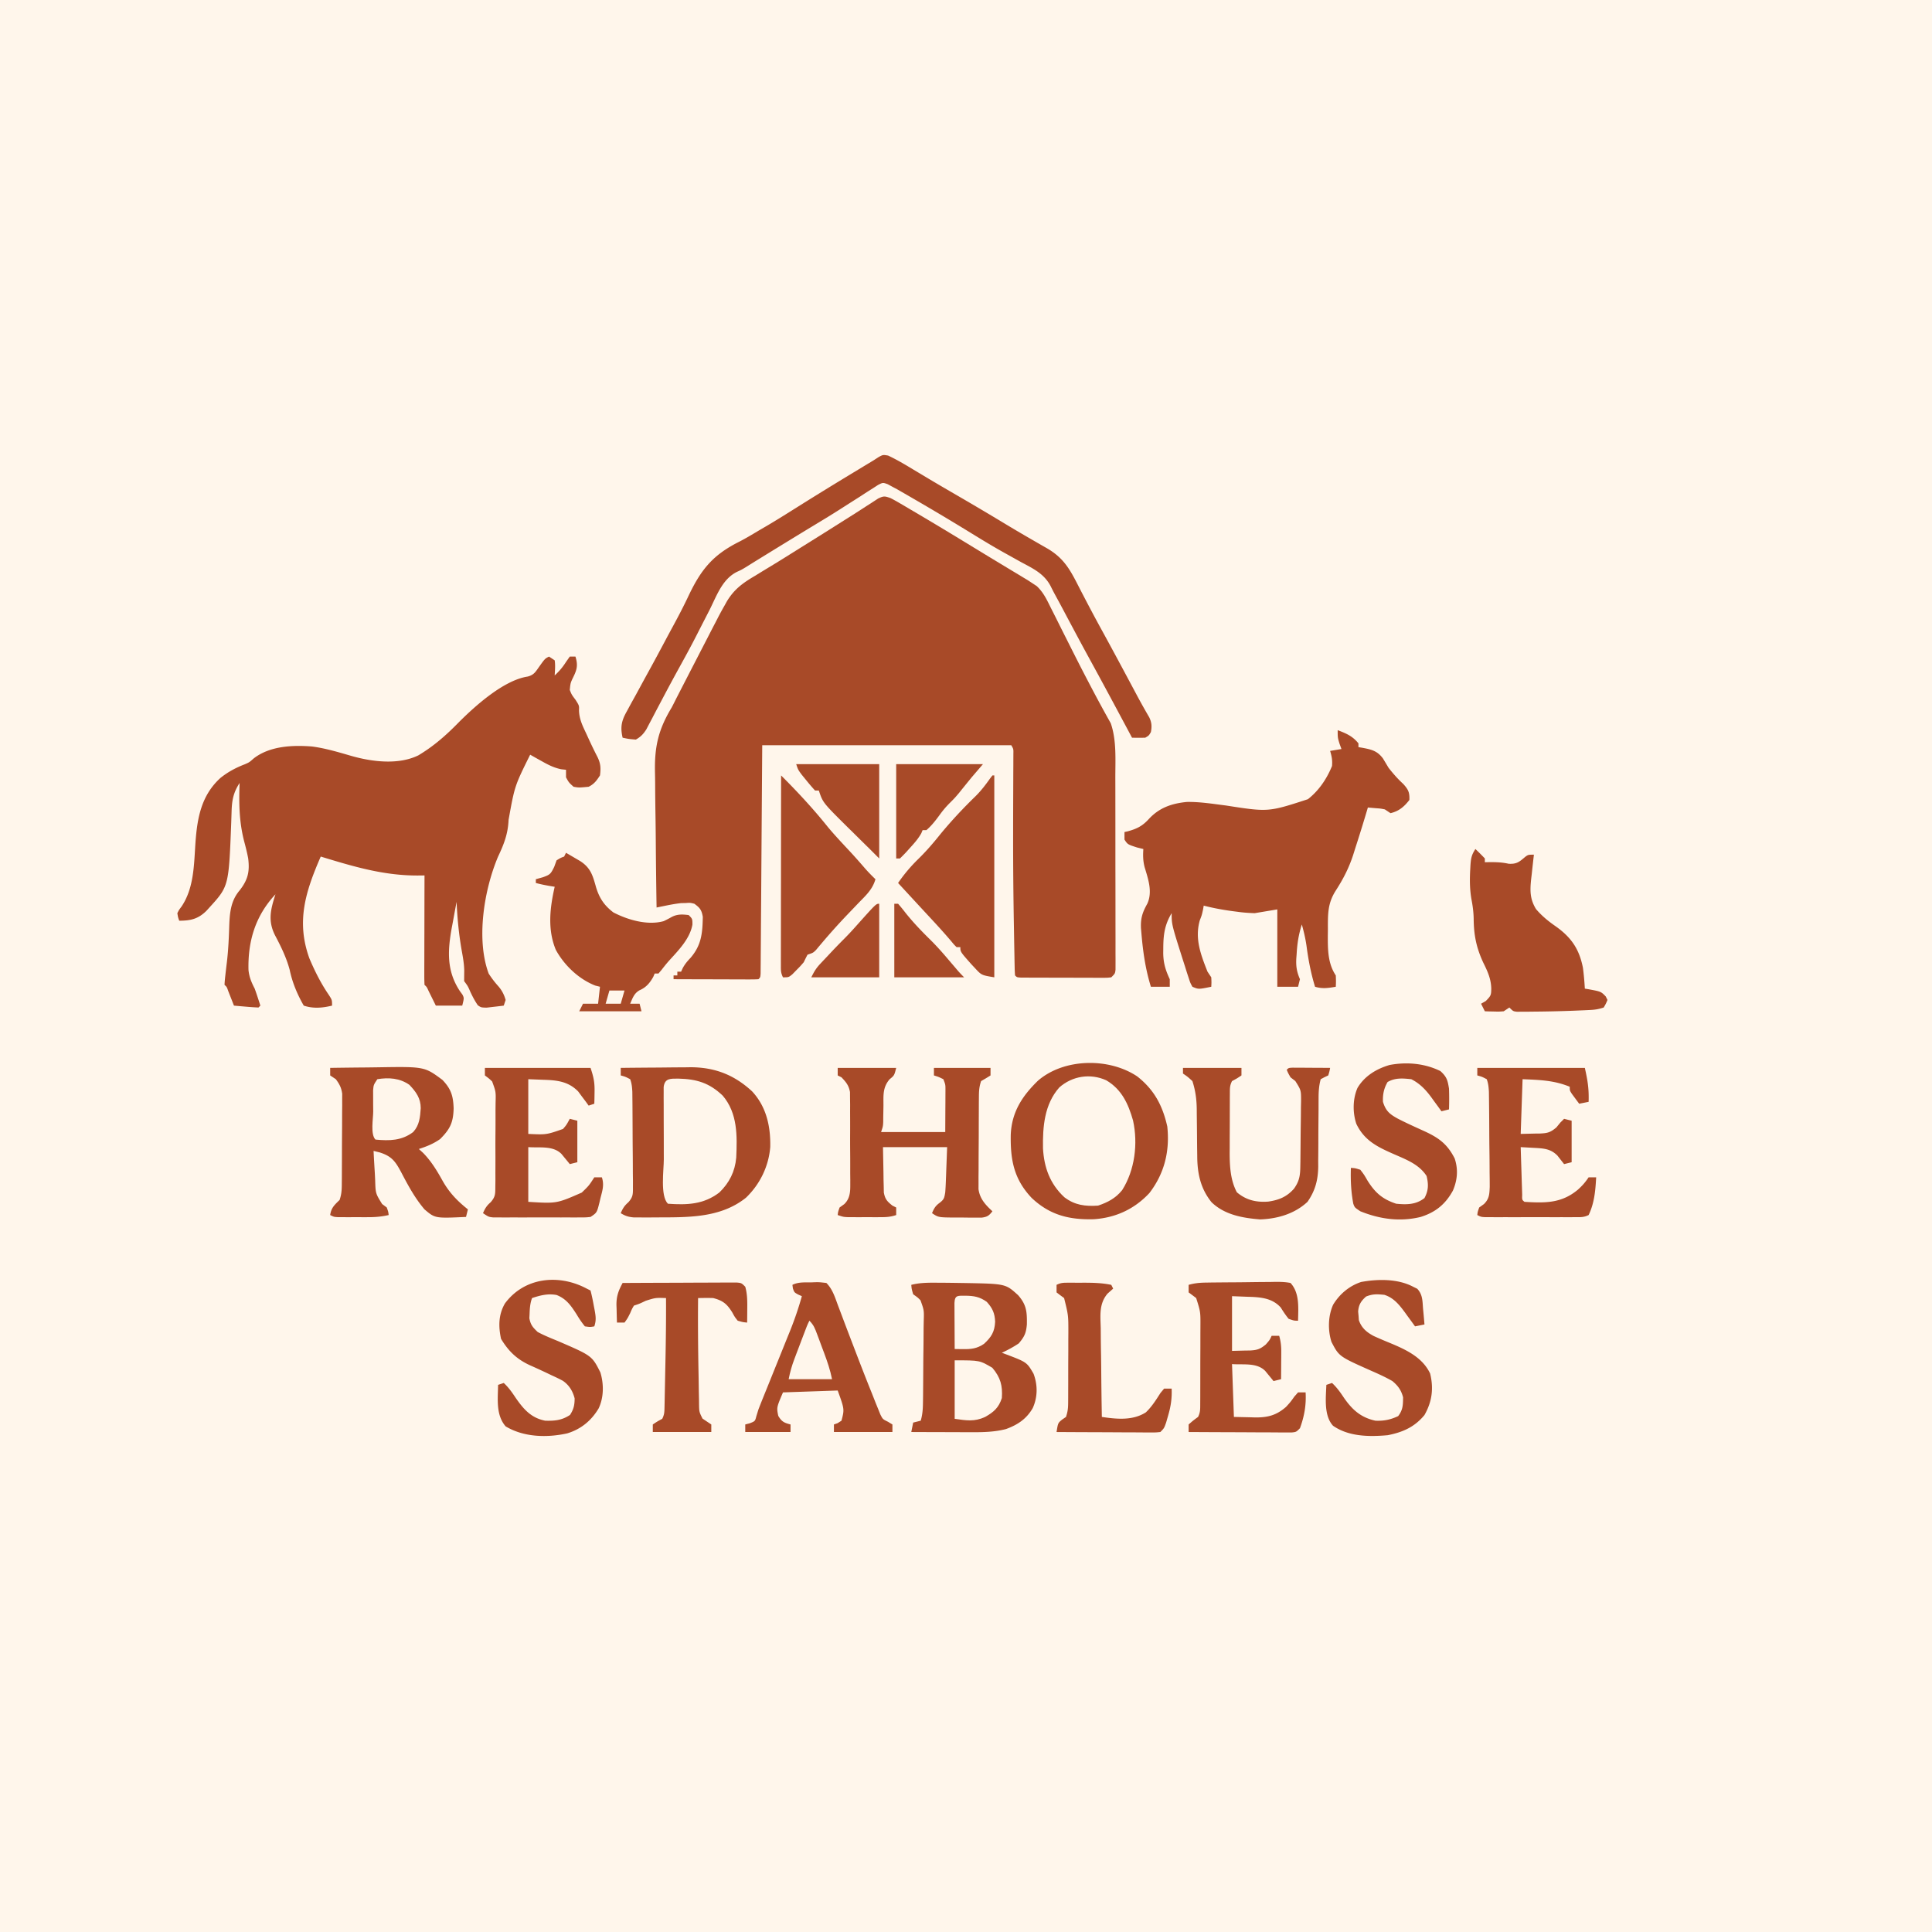
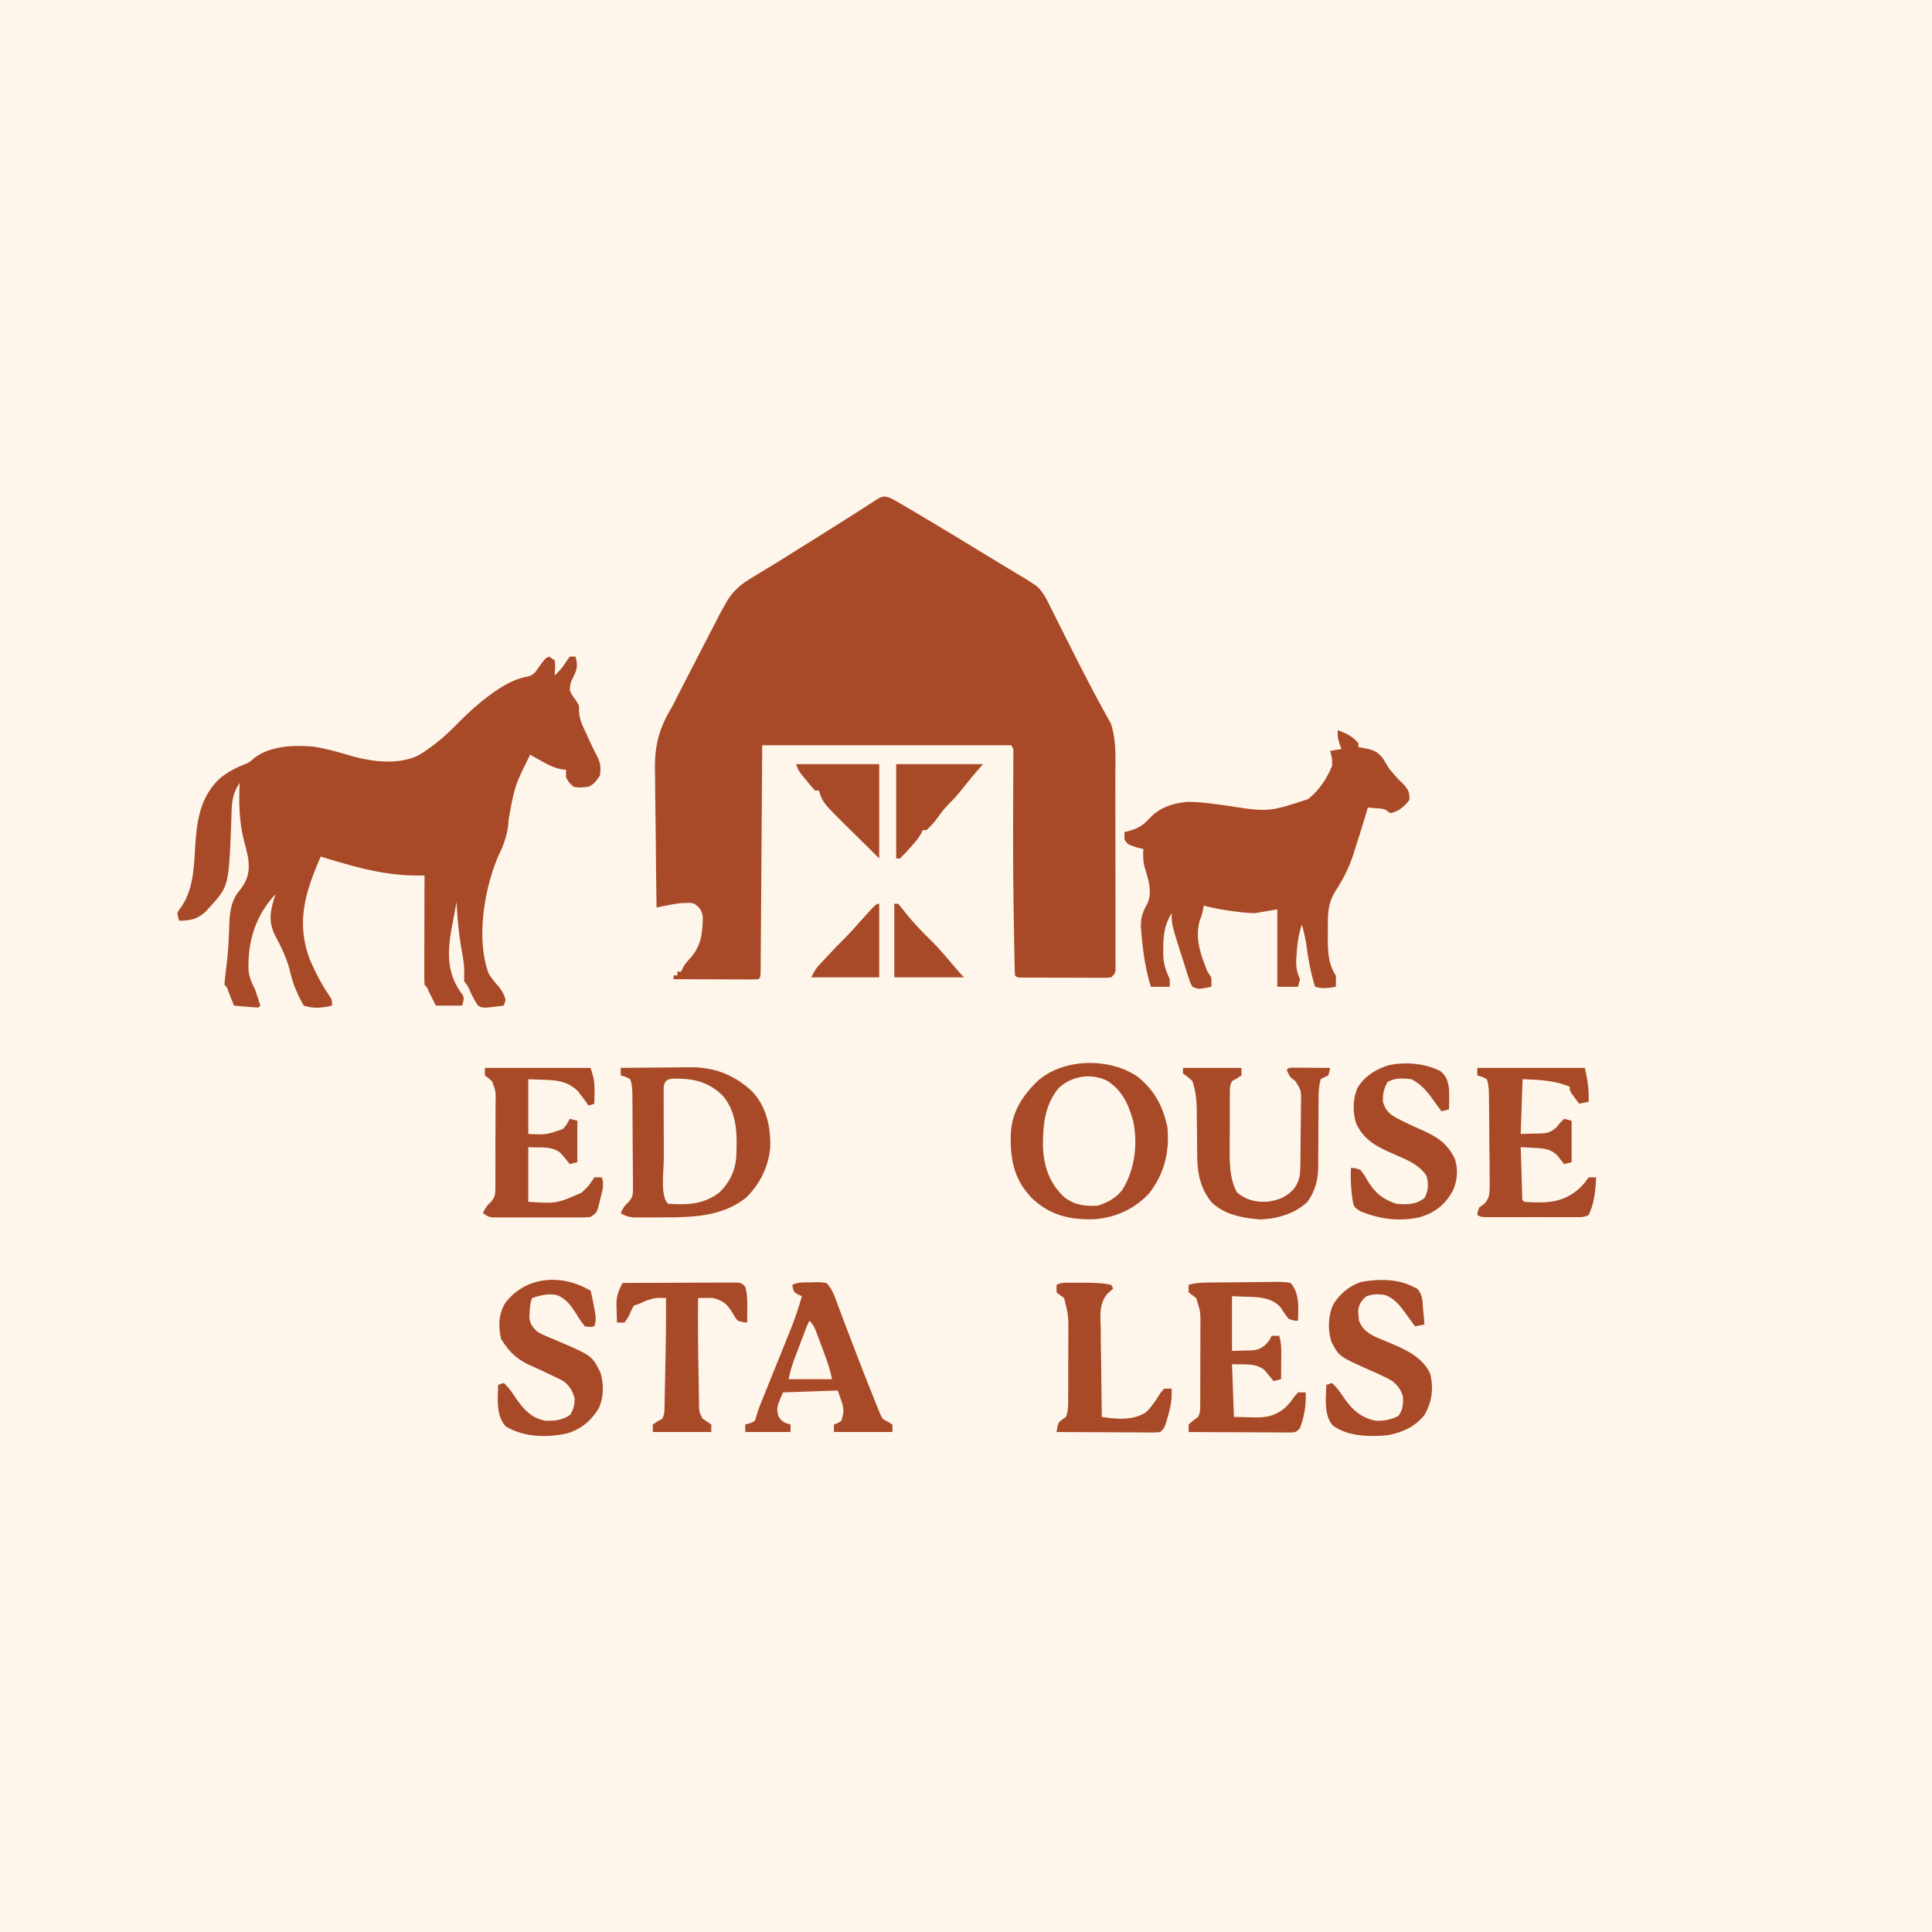
<svg xmlns="http://www.w3.org/2000/svg" width="1024" height="1024">
  <path fill="#FFF6EB" d="M0 0h1024v1024H0z" />
  <path fill="#A84A28" d="M472 264a90 90 0 0 1 4.656 2.563l2.805 1.638L482.5 270l3.193 1.877c11.113 6.555 22.138 13.254 33.148 19.979q5.926 3.613 11.87 7.195l3.187 1.926a2535 2535 0 0 0 5.909 3.558l2.658 1.61 2.3 1.386L547 309l2.488 1.635c3.44 3.238 5.172 6.852 7.242 11.056l1.32 2.604c1.39 2.75 2.764 5.509 4.138 8.267q2.03 4.039 4.066 8.073 1.352 2.683 2.7 5.367a1106 1106 0 0 0 9.468 18.377l1.215 2.308a773 773 0 0 0 9.086 16.649c3.125 8.966 2.426 19.339 2.422 28.757l.01 3.424q.013 5.528.013 11.057l.01 7.732q.009 8.063.007 16.125.001 9.321.026 18.642c.015 5.997.018 11.994.018 17.99q0 3.82.013 7.64c.01 3.543.007 7.085 0 10.628.007 1.057.012 2.114.018 3.203l-.011 5.445C591 516 591 516 589 518c-2.132.247-2.132.247-4.801.243l-3.023.01-3.274-.023h-3.347q-3.506-.006-7.013-.024c-3.593-.018-7.186-.02-10.778-.02q-3.4-.007-6.8-.018l-3.279-.003-3.013-.02-2.667-.011C539 518 539 518 538 517a60 60 0 0 1-.205-4.13l-.06-2.709-.051-3.005-.063-3.164q-.099-5.245-.183-10.492l-.066-3.623c-.272-15.31-.408-30.616-.4-45.928l.002-2.256c.005-7.354.02-14.707.054-22.06q.013-3.118.022-6.236.012-3.832.038-7.665l.01-3.411.016-2.983c.042-2.361.042-2.361-1.114-4.338H404c-.29 40.434-.29 40.434-.568 80.869l-.088 11.45q-.03 3.84-.052 7.678-.038 5.799-.087 11.598l-.017 3.481-.03 3.134-.02 2.746C403 518 403 518 402 519c-1.412.093-2.83.117-4.244.114h-2.73l-2.967-.016-3.023-.005c-3.2-.005-6.399-.018-9.599-.03q-3.244-.009-6.49-.014-7.973-.017-15.947-.049v-2h2v-2h2l.816-1.797c1.177-2.19 2.414-3.663 4.122-5.453 5.82-6.746 6.402-13.03 6.558-21.797-.61-3.636-1.528-4.81-4.496-6.953-2.24-.556-2.24-.556-4.625-.375l-2.352.04c-2.792.31-5.46.796-8.212 1.356l-2.73.553L348 481a3942 3942 0 0 1-.414-34.375c-.042-5.322-.098-10.644-.19-15.966-.087-5.148-.134-10.296-.155-15.445a395 395 0 0 0-.087-5.855c-.292-13.625 1.793-22.702 8.846-34.359a232 232 0 0 0 2.402-4.728q.982-1.912 1.965-3.823l1.095-2.131q1.706-3.316 3.413-6.63l1.188-2.307q3.463-6.717 6.93-13.432 1.356-2.627 2.71-5.256 2.015-3.913 4.047-7.818l1.082-2.107c1.018-1.946 2.079-3.86 3.168-5.768l1.249-2.25c3.817-6.347 8.311-9.652 14.626-13.375l2.904-1.779q3.046-1.865 6.105-3.71c5.138-3.11 10.216-6.318 15.303-9.511l6.032-3.762q6.793-4.241 13.56-8.526 3.49-2.207 6.987-4.407a606 606 0 0 0 8.156-5.235l3.515-2.257 2.997-1.958c3.002-1.44 3.524-1.282 6.566-.23M291 348l3 2c.408 2.712.133 5.244 0 8 2.47-2.293 4.244-4.384 6.063-7.25L302 348h3c1.323 4.3.915 6.641-1 10.563-1.648 3.4-1.648 3.4-2 7.125.996 2.517.996 2.517 3.063 5.25C307 374 307 374 306.883 376.628c.163 4.688 1.952 8.174 3.93 12.372l1.08 2.367c1.544 3.367 3.134 6.685 4.841 9.973 1.66 3.487 1.752 5.841 1.266 9.66-1.796 2.753-3.053 4.526-6 6-5.181.501-5.181.501-8 0-2.5-2.25-2.5-2.25-4-5v-4l-2.57-.277c-3.936-.83-6.803-2.32-10.305-4.286l-3.492-1.94L281 400c-8.194 16.518-8.194 16.518-11.437 34.5-.319 7.429-2.414 12.852-5.563 19.5-7.386 17.415-11.755 43.724-5 62a51 51 0 0 0 5.344 6.965c1.855 2.28 2.825 4.22 3.656 7.035l-1 3a323 323 0 0 1-5.812.688c-1.619.19-1.619.19-3.27.386C255 534 255 534 253.278 532.84c-1.552-2.234-2.736-4.508-3.903-6.965-1.364-3.158-1.364-3.158-3.375-5.875q.021-2.846.054-5.69c-.09-3.856-.816-7.583-1.492-11.372-1.407-8.318-2.197-16.511-2.562-24.938-.683 3.601-1.343 7.206-2 10.813l-.578 3.044c-2.203 12.234-2.73 22.8 4.328 33.455l1.36 1.864C246 529 246 529 245 533h-14l-3.809-7.715c-.996-2.19-.996-2.19-2.191-3.285a101 101 0 0 1-.114-5.438v-3.518l.016-3.83.005-3.896q.006-5.136.024-10.273.014-5.239.02-10.477.016-10.284.049-20.568l-3.02.037c-18.343.162-34.515-4.706-51.98-10.037-8.07 18.542-13.122 34.4-6 54 2.843 6.712 6.122 13.265 10.25 19.277C176 530 176 530 176 533c-5.1 1.236-9.976 1.675-15 0-3.414-5.916-6.05-12.225-7.45-18.91-1.687-6.404-4.698-12.572-7.8-18.403-3.89-7.747-2.286-13.765.25-21.687-10.563 11.3-14.681 24.716-14.293 40.133.382 3.742 1.565 6.54 3.293 9.867 1.068 2.978 2.037 5.987 3 9l-1 1c-2.19-.09-4.378-.247-6.562-.437l-3.63-.31L124 533l-.84-2.152-1.097-2.785-1.09-2.778c-.773-2.21-.773-2.21-1.973-3.285.066-1.504.204-3.005.375-4.5l.273-2.469c.195-1.676.392-3.352.6-5.027.783-6.566 1.065-13.112 1.27-19.719.278-6.838.895-12.946 5.482-18.348 4.38-5.601 5.402-9.88 4.559-16.87-.545-2.99-1.285-5.89-2.065-8.826-2.762-10.507-2.897-20.422-2.494-31.241-3.26 4.961-4.08 9.126-4.246 14.992l-.095 2.865-.097 3.018C121.26 469.725 121.26 469.725 111 481l-1.629 1.793c-4.406 4.304-8.288 5.18-14.371 5.207-.64-1.777-.64-1.777-1-4 .89-1.754.89-1.754 2.25-3.562 6.596-9.853 6.547-22.074 7.331-33.54.934-13.28 3.037-25.26 13.267-34.582 4.039-3.22 8.161-5.413 12.976-7.261 2.332-1.027 2.332-1.027 4.59-3.032 8.491-6.644 20.58-7.182 30.966-6.367 7.026.923 13.843 2.967 20.636 4.934 10.982 3.17 25.016 4.962 35.668-.211 8.255-4.914 14.888-10.788 21.578-17.649 8.699-8.674 23.707-22.19 36.383-24.136 3.253-.82 4.139-2.39 6.043-5.094 3.155-4.421 3.155-4.421 5.312-5.5M709 387c4.537 1.745 7.87 3.12 11 7v2l1.828.297c4.879.913 8.082 1.544 11.172 5.703a791 791 0 0 1 3 5c2.438 3.08 4.842 5.856 7.75 8.5 2.684 2.982 3.417 4.487 3.25 8.5-2.768 3.582-5.548 5.946-10 7l-3-2c-2.28-.454-2.28-.454-4.687-.625L725 428l-.522 1.766a874 874 0 0 1-6.29 20.234l-.963 3.078c-2.266 6.945-5.266 12.802-9.225 18.922-4.423 6.92-4.183 12.63-4.187 20.688l-.038 3.185c-.014 7.451-.012 14.772 4.225 21.127.125 3.188.125 3.188 0 6-4.02.696-7.083 1.17-11 0-2.204-7.2-3.55-14.276-4.527-21.738-.56-3.86-1.422-7.51-2.473-11.262-1.692 5.255-2.449 10.122-2.75 15.625l-.168 2.234c-.256 4.326.232 7.202 1.918 11.141l-1 4h-11v-41l-12 2c-3.19-.114-6.065-.299-9.187-.75l-2.328-.296c-5.238-.695-10.367-1.627-15.485-2.954l-.375 2.125C637 485 637 485 635.938 487.75c-2.799 9.701.494 18.233 4.062 27.25l2 3c.125 2.688.125 2.688 0 5-6.77 1.385-6.77 1.385-10 0-1.125-2.047-1.125-2.047-2-4.75l-.996-3.02L628 512l-1.035-3.2C621 490 621 490 621 484c-3.755 6.219-4.41 11.504-4.437 18.625l-.03 2.458c.075 5.414 1.193 9.032 3.467 13.917v4h-10c-2.873-9.27-4.174-18.367-5-28l-.262-3.031c-.237-5.306.781-8.397 3.36-12.985 2.882-6.339.456-13.091-1.43-19.386-.86-3.347-.897-6.166-.668-9.598l-3.312-.812c-5.003-1.612-5.003-1.612-6.688-4.188v-4l1.688-.375c4.873-1.317 7.826-2.803 11.25-6.562 5.528-5.968 12.091-8.219 20.124-9.016 6.937-.111 13.879 1.025 20.75 1.89 22.422 3.49 22.422 3.49 43.407-3.34 5.838-4.592 9.977-10.751 12.781-17.597.258-3.116-.122-4.956-1-8l6-1-1-2.75c-1-3.25-1-3.25-1-7.25M602.813 570.563c9.004 7.094 13.409 15.516 15.875 26.5 1.378 12.96-1.439 24.787-9.473 35.265-7.953 8.558-17.967 13.133-29.5 13.887-13.06.355-23.294-2.204-32.91-11.29-9.448-9.987-11.314-20.177-11.082-33.55.523-12.024 6.087-20.486 14.465-28.625 13.883-11.957 37.739-12.226 52.625-2.187M329 566q9.31-.112 18.622-.165 3.161-.022 6.322-.061c3.046-.037 6.092-.054 9.138-.067.928-.015 1.855-.03 2.81-.047 12.948-.003 23.289 4.028 32.768 12.809 7.607 8.23 9.819 18.62 9.586 29.515-.835 10.232-5.462 19.713-12.871 26.828-13.789 11.032-31.404 10.353-48.125 10.438-.673.005-1.346.01-2.04.017-1.94.011-3.88.005-5.82-.001l-3.436-.007c-2.866-.251-4.528-.769-6.954-2.259 1.078-2.515 1.957-3.962 4.049-5.778 2.497-2.844 2.442-4.284 2.421-8.029l.009-3.54-.053-3.81-.01-3.922a963 963 0 0 0-.06-8.21c-.039-3.504-.057-7.008-.067-10.512-.01-3.347-.03-6.695-.05-10.043l-.023-3.81-.039-3.54-.03-3.112c-.132-2.423-.289-4.427-1.147-6.694-2.49-1.297-2.49-1.297-5-2z" />
-   <path fill="#A84A28" d="M470.695 241.453c4.58 2.144 8.858 4.678 13.18 7.297q2.96 1.773 5.922 3.543l3.092 1.853c5.055 3.012 10.147 5.962 15.236 8.917a1658 1658 0 0 1 24.403 14.453 738 738 0 0 0 13.464 7.945l3.035 1.758a770 770 0 0 0 5.817 3.33c8.777 5.092 12.143 11 16.656 19.889 4.014 7.801 8.088 15.56 12.313 23.25 5.41 9.858 10.73 19.763 16.024 29.684.6 1.121 1.198 2.242 1.815 3.398l1.724 3.23a370 370 0 0 0 5.73 10.165c1.343 2.755 1.462 4.85.894 7.835-1.062 1.875-1.062 1.875-3 3-2.333.045-4.667.049-7 0l-1.187-2.221c-7.028-13.153-14.069-26.298-21.236-39.376-2.856-5.22-5.68-10.456-8.48-15.708l-1.014-1.902a3975 3975 0 0 1-4.92-9.254 667 667 0 0 0-3.583-6.635 131 131 0 0 1-2.725-5.255c-3.446-6.533-9.07-9.193-15.418-12.586q-2.63-1.458-5.254-2.923a1249 1249 0 0 0-3.65-2.03c-6.031-3.351-11.915-6.927-17.792-10.54a1321 1321 0 0 0-30.178-18.007l-3.303-1.918-3.069-1.766-2.681-1.545L473 258l-2.489-1.356c-2.558-.918-2.558-.918-5.1.376l-2.778 1.793-3.147 1.988-3.361 2.199a1238 1238 0 0 1-3.51 2.23 1509 1509 0 0 0-7.169 4.575c-4.928 3.152-9.937 6.172-14.946 9.195a4906 4906 0 0 0-25.437 15.563l-3.286 2.021a675 675 0 0 0-6.084 3.791C393 302 393 302 390.78 303.013c-7.823 3.762-10.848 12.536-14.53 19.925q-1.19 2.33-2.39 4.656-2.369 4.605-4.715 9.222c-2.697 5.284-5.526 10.492-8.395 15.684a1051 1051 0 0 0-9.453 17.512l-2.863 5.406c-.912 1.728-1.814 3.462-2.716 5.195l-1.687 3.18-1.482 2.829c-1.639 2.516-2.94 3.904-5.549 5.378-3.75-.312-3.75-.312-7-1-1.338-5.778-.537-9.117 2.313-14.137l1.09-2.026a630 630 0 0 1 3.597-6.524q1.246-2.287 2.487-4.578 2.525-4.653 5.077-9.29c2.527-4.6 5.007-9.224 7.47-13.857q2.3-4.328 4.639-8.634c2.976-5.474 5.834-10.96 8.48-16.602 6.581-13.719 12.848-21.286 26.492-28.153 3.613-1.84 7.064-3.932 10.543-6.012l4.21-2.453c5.37-3.161 10.64-6.48 15.914-9.796a1996 1996 0 0 1 27.875-17.188l1.841-1.116Q457.51 247.312 463 244l2.692-1.746C468 241 468 241 470.695 241.454M497.625 679.875l2.794.015c2.86.024 5.72.064 8.581.11l2.676.038c21.338.396 21.338.396 27.992 6.49 4.451 5.099 4.692 8.855 4.598 15.425-.403 4.618-1.263 6.458-4.266 10.047-2.883 1.945-5.847 3.538-9 5l2.012.734c11.25 4.27 11.25 4.27 14.8 10.391 2.237 6.004 2.2 12.338-.437 18.188-3.337 5.786-8.008 8.865-14.152 11.109-6.261 1.628-12.46 1.714-18.875 1.676l-2.728-.005a3391 3391 0 0 1-8.558-.03q-2.914-.008-5.83-.014-7.116-.017-14.232-.049l1-5 4-1c.974-3.28 1.15-6.284 1.193-9.699l.049-3.469c.044-5.213.085-10.426.108-15.64q.02-4.127.082-8.254c.059-3.968.077-7.935.091-11.903l.07-3.728c.19-5.81.19-5.81-1.713-11.124-1.482-1.497-1.482-1.497-3.88-3.183-.812-2.812-.812-2.812-1-5 4.86-1.26 9.643-1.152 14.625-1.125M175 566q9.31-.149 18.622-.22 3.161-.03 6.322-.082c25.029-.403 25.029-.403 34.556 6.677 4.601 4.831 5.703 8.458 5.938 15.063-.197 7.516-1.831 10.955-7.188 16.312-3.708 2.567-6.98 3.851-11.25 5.25l2.125 1.938c4.23 4.241 7.381 9.366 10.273 14.585 3.6 6.464 7.82 10.877 13.602 15.477l-1 4c-16.407.76-16.407.76-22-4-5.125-6.02-8.746-12.757-12.387-19.729-3.07-5.723-4.976-8.436-11.363-10.458L198 610c.191 4.065.435 8.126.688 12.188l.162 3.486c.212 6.877.212 6.877 3.681 12.482L205 640c.813 2.313.813 2.313 1 4-3.616.829-6.96 1.128-10.668 1.133l-3.205.004-3.315-.012-3.35.012-3.192-.004-2.92-.004C177 645 177 645 175 644c.548-3.839 2.277-5.362 5-8 1.022-3.065 1.139-5.19 1.161-8.402l.03-3.348.012-3.617.017-3.718q.014-3.896.02-7.792c.01-3.975.041-7.95.072-11.924q.01-3.783.016-7.566l.038-3.605-.01-3.367.011-2.954c-.44-3.238-1.443-5.083-3.367-7.707l-3-2zM782 450a141 141 0 0 1 5 5v2l1.723-.035c3.836-.045 7.13.002 10.902.848 4.25.236 5.663-.997 8.797-3.684C810 453 810 453 813 453l-.215 1.833a1120 1120 0 0 0-.91 8.292l-.34 2.883c-.629 6.036-.677 10.485 2.586 15.828 3.124 3.652 6.428 6.354 10.379 9.101 8.3 5.876 12.54 12.047 14.5 22.063.473 3.663.797 7.313 1 11l1.863.297c6.684 1.236 6.684 1.236 9.2 3.828L852 530c-.812 1.938-.812 1.938-2 4-2.686.895-4.517 1.182-7.297 1.316l-2.624.128-2.829.119-2.915.124c-7.36.287-14.72.449-22.085.5l-3.01.04-2.787.003-2.464.013C802 536 802 536 800 534l-3 2c-2.48.195-2.48.195-5.187.125l-2.731-.055L787 536l-2-4 2.5-1.437c2.697-2.765 2.87-3.058 2.902-6.66-.15-5.294-2.03-9.222-4.34-13.903-3.616-7.892-4.916-14.466-4.984-23.086-.072-3.628-.515-6.861-1.203-10.414-.899-5.298-.921-10.284-.625-15.625l.117-2.229c.26-3.652.562-5.54 2.633-8.646M444 566h31c-1 4-1 4-3.516 6.055-3.702 4.39-3.227 8.496-3.234 14.07q-.05 2.973-.11 5.945l-.014 2.65C468 597 468 597 467 600h34l.063-12.312.027-3.873.008-3.053.016-3.127c.002-2.744.002-2.744-1.114-5.635-2.504-1.219-2.504-1.219-5-2v-4h30v4a99 99 0 0 1-5 3c-1.03 3.09-1.139 5.253-1.161 8.494l-.03 3.408-.012 3.684-.017 3.785q-.015 3.968-.02 7.934c-.006 3.381-.03 6.763-.058 10.144-.023 3.233-.025 6.466-.03 9.7l-.038 3.67.01 3.429-.011 3.007c.688 5.14 3.677 8.31 7.367 11.745-1.806 2.356-2.688 2.957-5.68 3.372l-3.195-.009-3.484-.002-3.641-.048-3.64.01c-8.96-.056-8.96-.056-12.36-2.323 1.056-2.55 1.8-3.854 4.063-5.5 2.378-1.842 2.424-2.591 2.937-5.5.145-1.878.246-3.759.316-5.64l.116-2.923.13-3.687L502 608h-34l.25 13.25.048 4.161.093 3.292.063 3.364c.66 3.547 1.766 4.71 4.546 6.933l2 1v4c-3.139 1.046-5.363 1.13-8.656 1.133l-3.348.004-3.496-.012-3.496.012-3.348-.004-3.068-.004C447 645 447 645 444 644c.188-1.687.188-1.687 1-4l2.511-1.818c3.609-3.54 3.107-7.828 3.158-12.616l-.04-3.785.007-3.91q.003-4.091-.04-8.181a691 691 0 0 1-.008-10.46c.013-3.338-.006-6.674-.022-10.011l.015-3.785-.048-3.53-.018-3.097c-.649-3.538-2.057-5.23-4.515-7.807l-2-1zM300 452q2.41 1.398 4.813 2.813l2.707 1.582c5.593 3.62 6.666 7.683 8.41 13.892 1.748 5.745 4.317 9.616 9.183 13.322 7.65 3.968 18.089 7.012 26.668 4.614a72 72 0 0 0 4.32-2.254c2.995-1.528 5.63-1.37 8.899-.969 2 2 2 2 2 5.063-1.35 7.562-7.406 13.634-12.395 19.14-1.375 1.54-2.657 3.162-3.918 4.797L349 516h-2l-.75 1.75c-1.8 3.24-3.858 5.66-7.312 7.125-2.896 1.682-3.636 4.131-4.938 7.125h5l1 4h-33l2-4h8l1-9-2.5-.625c-8.768-3.445-16.37-10.679-20.89-18.906-4.51-10.796-3.157-22.326-.61-33.469l-2.75-.437c-2.465-.427-4.838-.914-7.25-1.563v-2l3.813-1.062c3.746-1.37 4.052-1.664 5.937-5.5L295 456c2.125-1.312 2.125-1.312 4-2zM526 411h1v107c-6.76-1.127-6.76-1.127-10.125-4.75l-2.04-2.18C509 504.49 509 504.49 509 502h-2c-1.305-1.293-1.305-1.293-2.875-3.187-3.188-3.75-6.466-7.393-9.812-11l-1.53-1.652-3.15-3.398c-2.799-3.021-5.59-6.049-8.383-9.075l-3.047-3.301L476 468c3.23-4.7 6.726-8.828 10.813-12.812 4.279-4.184 8.03-8.586 11.765-13.254 5.706-6.912 11.868-13.503 18.297-19.747 3.04-2.965 5.506-6.224 7.96-9.683zM414 411c8.694 8.68 17.001 17.618 24.684 27.21 3.665 4.415 7.597 8.574 11.511 12.767 2.875 3.082 5.646 6.245 8.403 9.433 1.719 1.95 3.527 3.79 5.402 5.59-1.503 5.432-5.244 8.761-9.062 12.688q-2.05 2.144-4.098 4.292l-2.005 2.092a336 336 0 0 0-12.827 14.276l-1.883 2.214-1.617 1.942C431 505 431 505 428 506a129 129 0 0 0-2 4c-1.84 2.14-1.84 2.14-3.937 4.25l-2.09 2.14C418 518 418 518 415 518c-1.16-2.321-1.123-3.643-1.12-6.227l-.004-2.685.01-2.954v-3.104c0-3.398.009-6.796.016-10.194l.005-7.054q.006-9.297.024-18.593.014-9.482.02-18.962.016-18.614.049-37.227" />
  <path fill="#FFF6EB" d="M586.313 572.563c8.19 4.806 11.71 12.463 14.224 21.332 2.7 12.28.937 26.3-5.752 36.867-3.417 4.284-7.658 6.53-12.785 8.238-6.8.461-12.391-.222-17.918-4.477-7.566-7.066-10.696-15.657-11.27-25.855-.197-11.414.704-23.382 8.672-32.336 6.896-6.06 16.399-7.547 24.828-3.77" />
  <path fill="#A84A28" d="m429.938 679.688 2.208-.088c2.131-.026 2.131-.026 5.854.4 3.275 3.27 4.574 7.645 6.152 11.902l.898 2.371q.955 2.52 1.902 5.045c1.66 4.415 3.35 8.82 5.036 13.225l1.025 2.68c2.9 7.573 5.819 15.137 8.86 22.655.738 1.837 1.46 3.68 2.181 5.524l1.36 3.332 1.155 2.882c1.298 2.59 1.298 2.59 4.093 3.963L473 755v4h-31v-4l1.938-.687L446 753c1.596-6.043 1.596-6.043-2-16l-29 1c-3.41 7.985-3.41 7.985-2.5 12.438 1.801 3.077 3.107 3.67 6.5 4.562v4h-24v-4l2.375-.625c2.83-1.109 2.83-1.109 3.51-3.763L402 747c1.44-3.743 2.96-7.455 4.465-11.172l2.674-6.64q2.096-5.202 4.2-10.4a5854 5854 0 0 0 4.063-10.085l1.26-3.1c2.457-6.12 4.569-12.25 6.338-18.603l-1.953-.867C421 685 421 685 420.25 682.875L420 681c3.146-1.573 6.486-1.267 9.938-1.312M257 566h56c1.703 5.109 2.23 7.727 2.125 12.875l-.055 3.492L315 585l-3 1-1.504-2.082-2.058-2.73-2.004-2.708c-5.255-5.355-11.268-5.953-18.372-6.168L280 572v29c9.609.44 9.609.44 18.398-2.625 1.814-2.086 1.814-2.086 3.602-5.375l4 1v22l-4 1-1.207-1.496-1.606-1.942-1.582-1.933c-4.494-4.56-11.633-3.17-17.605-3.629v29c15.024.932 15.024.932 28.348-4.91 3.808-3.68 3.808-3.68 6.652-8.09h4c1.342 4.025.263 7.084-.75 11.063l-.516 2.22c-1.366 5.472-1.366 5.472-4.734 7.717-2.39.254-2.39.254-5.25.259l-3.246.019-3.504-.012-3.598.005q-3.767.003-7.535-.01c-3.852-.011-7.703 0-11.555.012q-3.656 0-7.312-.007l-3.504.012-3.246-.02c-.944 0-1.887-.002-2.86-.004C259 645 259 645 256 643c1.077-2.513 1.954-3.96 4.045-5.773 2.507-2.856 2.466-4.348 2.488-8.11l.048-3.59-.015-3.867.02-3.982q.014-4.17-.01-8.34c-.017-3.556.007-7.11.042-10.666.027-3.4.017-6.8.01-10.2l.041-3.86c.172-5.976.172-5.976-1.824-11.415-1.515-1.45-1.515-1.45-3.845-3.197zM783 566h57c1.564 7.036 2.216 11.209 2 18l-5 1a466 466 0 0 1-2.5-3.375l-1.406-1.898C832 578 832 578 832 576c-8.378-3.441-16.013-3.622-25-4l-1 29 7.688-.187 2.393-.02c4.068-.18 5.568-.5 8.814-3.219L827 595l2-2 4 1v22l-4 1-3.516-4.492c-3.715-3.775-7.596-3.848-12.734-4.133l-3.612-.2L806 608q.177 5.955.372 11.908.066 2.026.125 4.054.088 2.907.187 5.815l.11 3.54c-.093 2.6-.093 2.6 1.206 3.683 10.962.671 19.67.826 28.375-6.5 2.324-2.111 3.863-3.857 5.625-6.5h4c-.374 6.908-.933 13.69-4 20-2.56 1.28-4.377 1.127-7.244 1.13l-3.317.009-3.595-.006-3.677.003q-3.854 0-7.707-.006-5.915-.005-11.831.007-3.736 0-7.473-.004l-3.595.006-3.317-.01-2.929-.002C785 645 785 645 783 644c.188-1.687.188-1.687 1-4l2.518-1.816c2.83-2.775 2.905-5.227 3.065-9.104q.008-3.668-.06-7.334l-.014-3.918c-.013-3.43-.057-6.859-.107-10.288-.036-2.798-.049-5.595-.06-8.393-.026-5.785-.07-11.571-.15-17.356l-.038-3.104c-.139-2.417-.3-4.424-1.154-6.687-2.49-1.297-2.49-1.297-5-2zM638.996 679.807l3.004-.049c4.5-.044 9-.085 13.5-.108q3.566-.025 7.131-.082a884 884 0 0 1 10.28-.091l3.228-.07c2.712.009 5.203.055 7.861.593 4.9 5.3 4.12 13.176 4 20-2.125 0-2.125 0-5-1-1.563-1.915-2.883-3.888-4.18-5.992-4.12-4.544-9.421-5.333-15.261-5.62l-2.496-.076L653 687v29l7.188-.187 2.235-.02c3.868-.183 5.498-.728 8.503-3.219 2.061-2.371 2.061-2.371 3.074-4.574h4c.842 2.925 1.118 5.507 1.098 8.547l-.01 2.558-.025 2.645-.014 2.691q-.018 3.28-.049 6.559l-4 1-1.207-1.496-1.606-1.942-1.582-1.933c-4.494-4.56-11.633-3.17-17.605-3.629l1 28 8.563.188 2.654.082c6.674.07 11.338-1.11 16.47-5.645 2.352-2.591 2.352-2.591 4.375-5.437L688 738h4c.38 6.718-.676 12.666-3 19-2 2-2 2-4.404 2.24l-3.055-.013h-3.458l-3.747-.032-3.825-.008q-5.036-.016-10.071-.05c-3.426-.02-6.85-.03-10.276-.04A6786 6786 0 0 1 630 759v-4c2.438-2.125 2.438-2.125 5-4 1.271-2.543 1.134-4.334 1.145-7.18l.02-3.278.003-3.558.01-3.647q.007-3.828.007-7.657c.002-3.9.02-7.8.04-11.7q.005-3.716.005-7.433l.022-3.533c.047-7.719.047-7.719-2.252-15.014a249 249 0 0 0-4-3v-4c3.055-.883 5.82-1.146 8.996-1.193M627 566h31v4c-2.437 1.625-2.437 1.625-5 3-1.142 2.284-1.132 3.57-1.145 6.107l-.02 2.572-.003 2.79-.01 2.879a2334 2334 0 0 0-.007 6.052c-.002 3.06-.02 6.119-.04 9.178l-.005 5.89-.022 2.742c.025 7.105.43 14.363 3.814 20.727 4.922 4.165 10.251 5.4 16.625 4.938 5.668-.834 9.778-2.484 13.625-6.812 2.868-4.015 3.304-6.9 3.38-11.752l.05-2.802c.044-4.205.085-8.41.108-12.617q.025-3.327.082-6.654c.055-3.203.077-6.405.091-9.61l.07-2.998c.005-5.804.005-5.804-3.044-10.65L684 571c-1.312-2.312-1.312-2.312-2-4 1-1 1-1 3.133-1.114l2.777.016 2.998.01 3.154.025 3.167.014q3.885.018 7.771.049c-.375 1.941-.375 1.941-1 4l-2 .938-2 1.062c-.918 3.354-1.124 6.535-1.126 9.999l-.012 2.934-.003 3.141q-.028 3.326-.058 6.65c-.03 3.479-.051 6.956-.051 10.434a938 938 0 0 1-.078 10.104l.021 3.11c-.118 7.116-1.59 12.726-5.693 18.628-6.828 6.357-15.893 8.995-25.125 9.313-9.264-.748-18.784-2.404-25.73-9.102-5.937-7.358-7.585-15.51-7.586-24.777l-.04-2.662c-.04-2.778-.063-5.556-.082-8.335q-.034-4.172-.091-8.345-.037-2.582-.044-5.165c-.068-5.284-.677-9.88-2.302-14.927-2.514-2.296-2.514-2.296-5-4zM763.438 567.688c3.357 3.03 3.854 4.849 4.562 9.312.139 3.674.12 7.326 0 11l-4 1-1.793-2.484-2.394-3.266-1.174-1.633c-2.986-4.047-6.104-7.35-10.639-9.617-4.51-.48-8.58-.831-12.562 1.5-1.969 3.423-2.611 6.603-2.438 10.5 1.498 4.868 3.534 6.526 7.91 8.925 4.668 2.4 9.458 4.551 14.238 6.72 7.623 3.532 12.024 6.836 15.852 14.355 1.945 5.834 1.467 11.386-.902 16.984-3.961 7.273-9.229 11.555-17.098 14.016-10.945 2.673-21.663 1.184-32-3-3-2-3-2-3.73-3.996-1.197-6.394-1.492-12.506-1.27-19.004 2.262.14 2.262.14 5 1 1.957 2.547 1.957 2.547 3.813 5.75 4.087 6.51 7.948 9.837 15.187 12.25 5.54.549 10.458.545 15-3 2.156-4.09 2.184-7.227 1.125-11.687-3.944-6.148-10.703-8.687-17.23-11.546-8.74-3.84-15.757-7.175-20.024-16.138-1.991-6.01-1.913-13.165.629-19.004 3.753-6.335 10.066-10.135 17.016-12.16 9.131-1.709 18.58-.873 26.922 3.222M749 682l2.156 1.063c2.92 3.067 2.771 6.527 3.094 10.625l.234 2.416c.189 1.964.354 3.93.516 5.896l-5 1-1.793-2.484-2.394-3.266-1.174-1.633c-3.005-4.073-5.963-7.779-10.92-9.332-3.732-.374-6.123-.526-9.657.903-2.697 2.37-3.961 4.371-4.214 7.996l.215 2.254.16 2.246c1.386 4.132 4.123 6.44 7.932 8.458a227 227 0 0 0 7.658 3.295C744.51 715.026 753.78 719.055 758 728c1.942 7.921 1.028 14.893-3 22-5.287 6.396-11.539 9.124-19.5 10.688-9.76.871-20.623.803-28.973-5.02-4.93-5.385-3.788-14.853-3.527-21.668l3-1c2.587 2.391 4.429 5.01 6.375 7.938 4.414 6.34 8.964 10.39 16.625 12.062 4.497.195 7.992-.527 12.063-2.437 2.549-3.372 2.536-5.794 2.601-9.93-.959-3.801-2.706-6.17-5.664-8.633-3.692-2.132-7.537-3.848-11.437-5.562-16.842-7.494-16.842-7.494-20.868-15.223-1.96-6.243-1.8-13.65.867-19.653 3.393-5.642 8.575-10.026 14.875-12.093 8.866-1.622 19.445-1.758 27.563 2.531M311 683l2 1c.67 2.638 1.216 5.201 1.688 7.875l.431 2.223c.624 3.41.994 5.564-.119 8.902-2.23.39-2.23.39-5 0a50 50 0 0 1-4.312-6.25c-2.956-4.599-5.458-8.354-10.704-10.379-4.573-.855-8.61.17-12.984 1.629-1.029 2.75-1.216 5.518-1.312 8.438l-.114 2.246c.647 3.52 1.809 4.83 4.426 7.316 3.44 1.831 7.022 3.273 10.625 4.75 18.13 7.822 18.13 7.822 22.586 16.648 1.864 6.147 1.854 13.177-.899 19.04-3.886 6.563-9.416 11.081-16.714 13.289-10.708 2.358-23 2.063-32.598-3.727-5.235-6.028-4.12-14.481-4-22l3-1c2.568 2.374 4.387 4.963 6.313 7.875 4.158 5.994 8.193 10.684 15.687 12.125 5.1.14 8.816-.219 13.125-3.062 1.95-3.055 2.434-5.157 2.441-8.778-1.015-3.873-2.894-7.007-6.233-9.309-1.955-1.056-3.933-1.998-5.958-2.913l-2.16-1.036a346 346 0 0 0-9.242-4.242c-7.019-3.212-11.413-7.43-15.41-14.035-1.419-6.619-1.382-12.778 2.046-18.742C277.902 676.947 296.173 675.077 311 683" />
  <path fill="#FFF6EB" d="M359.5 571.688c9.72.22 16.471 2.241 23.586 9.054 7.9 9.32 7.648 21.259 7.132 32.822-.663 7.412-3.66 13.361-8.968 18.499-8.32 6.34-17.024 6.667-27.25 5.937-4.168-4.168-2.162-17.959-2.168-23.5l-.01-3.508q-.007-3.64-.007-7.28c-.003-3.729-.02-7.457-.04-11.185q-.005-3.544-.005-7.09l-.022-3.386.01-3.117-.005-2.749c.542-4.789 3.697-4.482 7.747-4.497" />
  <path fill="#A84A28" d="M330 680q12.27-.07 24.539-.104 5.697-.014 11.394-.047 5.494-.032 10.99-.039 2.1-.005 4.198-.021a807 807 0 0 1 5.869-.016l3.378-.014C393 680 393 680 395 682c1.172 4.092 1.102 8.079 1.063 12.313l-.028 3.8L396 701c-2.32-.227-2.32-.227-5-1-1.555-1.96-1.555-1.96-2.875-4.375-2.78-4.461-4.885-6.27-10.125-7.625-2.674-.116-5.322-.042-8 0-.132 13.697-.005 27.392.263 41.087q.049 2.664.083 5.327c.033 2.524.086 5.047.142 7.57l.02 2.318c.08 4.04.08 4.04 1.836 7.574 1.547 1.05 3.101 2.087 4.656 3.124v4h-31v-4c2.437-1.625 2.437-1.625 5-3 1.145-2.29 1.154-3.649 1.205-6.196l.06-2.634.051-2.865.063-2.97q.066-3.13.124-6.26c.058-3.139.124-6.277.19-9.415.231-11.221.372-22.436.307-33.66-5.555-.188-5.555-.188-10.75 1.438C339 691 339 691 336 692c-1.067 1.8-1.067 1.8-2 4-1.375 2.75-1.375 2.75-3 5h-4a485 485 0 0 1-.187-7.125l-.077-2.016c-.07-4.79 1.027-7.695 3.264-11.859M566.324 679.867l2.62-.004 2.744.012 2.685-.012c4.966.008 9.758.107 14.627 1.137l1 2-2.963 2.623c-4.624 5.436-3.785 11.605-3.623 18.404q.017 2.037.026 4.073c.023 3.553.081 7.105.148 10.658.062 3.633.089 7.267.119 10.9.064 7.115.166 14.228.293 21.342 7.775 1.167 16.333 2.049 23.313-2.414 3.172-2.982 5.45-6.674 7.792-10.32L617 736h4c.198 5.153-.42 9.371-1.875 14.313l-1.055 3.675C617 757 617 757 615 759c-2.329.24-2.329.24-5.276.227h-3.336l-3.615-.032-3.69-.008c-3.903-.011-7.805-.037-11.708-.062q-3.96-.016-7.922-.027A6315 6315 0 0 1 560 759c.75-4.797.75-4.797 3-6.625l2-1.375c.966-2.898 1.132-4.757 1.145-7.772l.02-2.935.003-3.172.01-3.278q.007-3.441.007-6.882c.002-3.485.02-6.97.04-10.455q.005-3.35.005-6.697l.022-3.13c.02-9.52.02-9.52-2.252-18.679l-2.077-1.528L560 685v-4c2.335-1.168 3.725-1.13 6.324-1.133M475 405h46l-6 7a1408 1408 0 0 0-6.754 8.352C506 423 506 423 503.414 425.582a50 50 0 0 0-5.476 6.48c-2.125 2.89-4.2 5.59-6.938 7.938h-2l-.687 1.64c-1.726 3.102-3.926 5.487-6.313 8.11l-1.367 1.535c-1.167 1.28-2.396 2.503-3.633 3.715h-2zM422 405h44v50l-5-5a3881 3881 0 0 0-4.398-4.328q-2.49-2.46-4.977-4.922l-2.5-2.45C436.139 425.419 436.139 425.419 434 419h-2a105 105 0 0 1-4.562-5.312l-2.442-2.989C423 408 423 408 422 405M466 479v39h-36c1.58-3.162 2.558-4.828 4.863-7.277l1.69-1.807 1.76-1.853 1.724-1.842a335 335 0 0 1 7.604-7.854c2.357-2.365 4.582-4.806 6.796-7.305C464.343 479 464.343 479 466 479M474 479h2a98 98 0 0 1 3.938 4.813c4.198 5.26 8.678 9.905 13.488 14.62 3.381 3.372 6.497 6.92 9.574 10.567q1.654 1.938 3.313 3.875l1.425 1.68c1.04 1.191 2.144 2.327 3.262 3.445h-37z" />
  <path fill="#FFF6EB" d="M200 572c6.032-1.005 11.934-.584 17 3 3.52 3.716 6 7.118 6 12.363-.341 4.8-.654 8.968-4 12.637-6.056 4.61-12.629 4.72-20 4-2.749-2.749-1.186-11.168-1.187-14.875l-.038-3.957-.005-3.785-.013-3.488C198 575 198 575 200 572M506 721c13.309 0 13.309 0 20 4 4.298 5.137 5.45 9.363 5 16-1.653 5.166-4.323 7.433-8.887 10.027-5.675 2.613-9.956 1.853-16.113.973zM511.688 686.75c4.522.065 7.543.558 11.312 3.25 3.088 3.414 4.264 6.037 4.438 10.563-.269 5.327-1.965 8.078-5.875 11.687-3.767 2.572-6.812 2.879-11.313 2.813l-2.422-.028L506 715q-.042-6.72-.062-13.437l-.026-3.877-.01-3.682-.016-3.412c.191-4.352 1.878-3.772 5.801-3.842M429 700c2.337 2.337 2.974 4.18 4.129 7.27l1.197 3.193 1.236 3.35 1.249 3.314c1.738 4.669 3.208 8.968 4.189 13.873h-23c.774-3.869 1.653-7.023 3.031-10.668l1.207-3.205 1.262-3.314 1.262-3.35c3.076-8.14 3.076-8.14 4.238-10.463M323 525h8l-2 7h-8z" />
</svg>